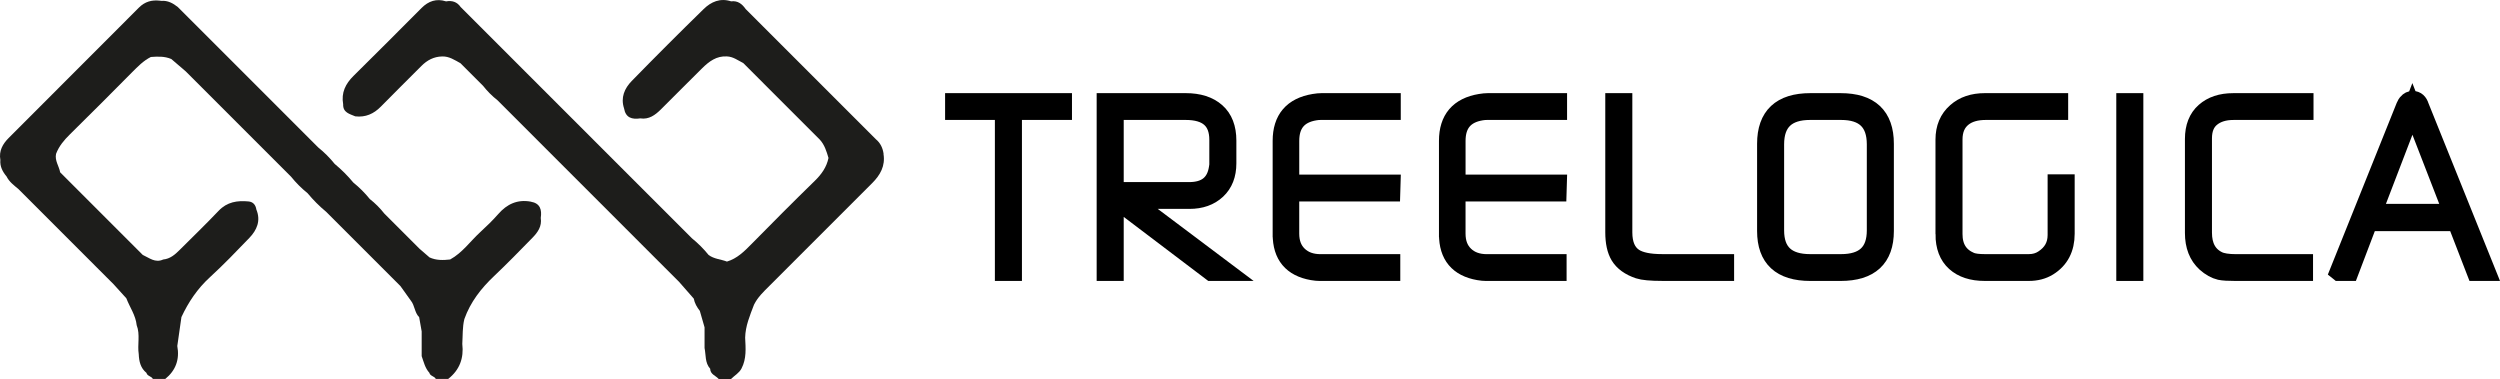
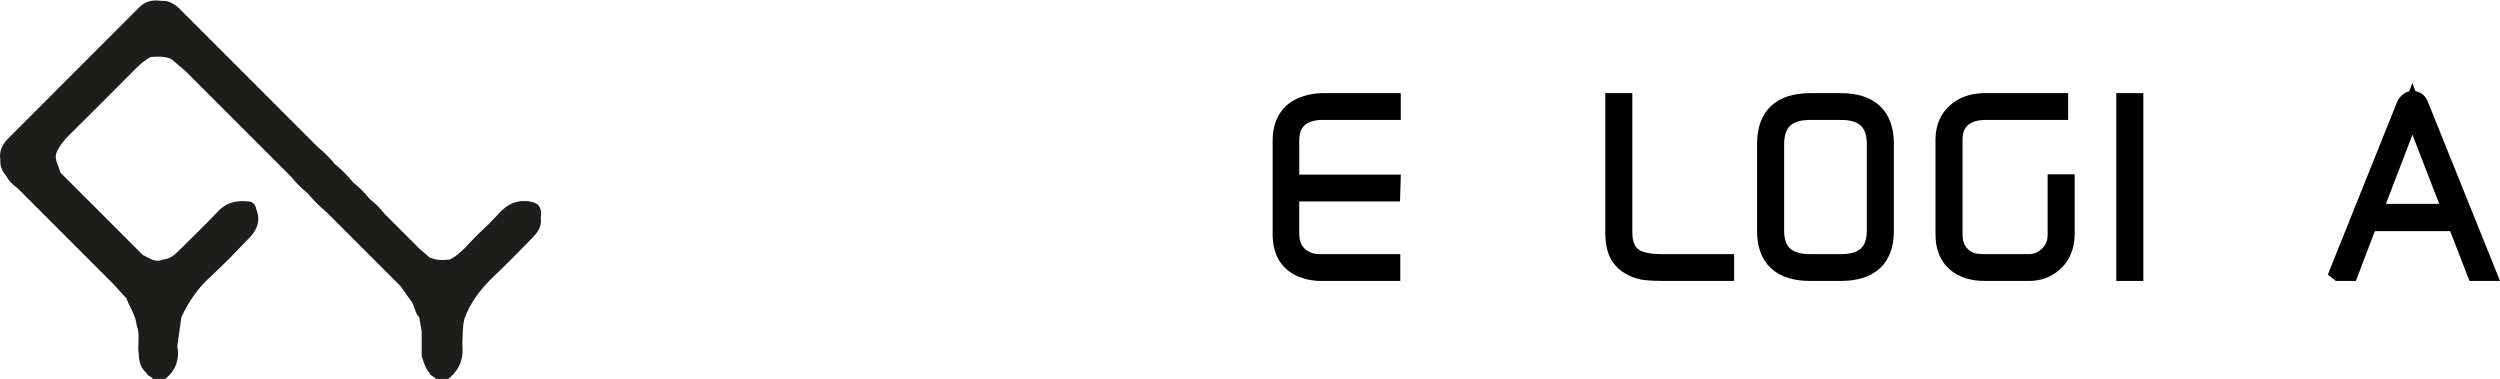
<svg xmlns="http://www.w3.org/2000/svg" id="Livello_1" data-name="Livello 1" viewBox="0 0 1210.54 183.47">
  <defs>
    <style>
      .cls-1 {
        stroke: #000;
        stroke-miterlimit: 10;
        stroke-width: 9px;
      }

      .cls-1, .cls-2 {
        fill: #1d1d1b;
      }
    </style>
  </defs>
  <g>
-     <path class="cls-2" d="M427.85,74.51c-.4-2.81-1.5-5.24-3.73-7.08-2-2-4-4-6-6-2.33-2.33-4.67-4.67-7-7-2.33-2.33-4.67-4.67-7-7h0c-2.02-2.02-4.03-4.03-6.05-6.05,0,0,0,0,0,0-1.98-1.98-3.96-3.97-5.95-5.95h0c-2-2-4-4-6-6h0c-2-2-4-4-6-5.99h0c-2-2-4-4-6-6h0c-2.35-2.35-4.7-4.7-7.06-7.06,0,0,0,0,0,0-2-2-4-4-6-6-1.71-2.46-3.82-4.15-7.05-3.73-5.26-1.73-9.7.23-13.27,3.72-11.75,11.47-23.37,23.09-34.84,34.84-3.49,3.57-5.45,8.02-3.72,13.27h0c.78,4.58,3.86,5.43,7.84,4.84,4.22.64,7.22-1.61,9.96-4.31,6.7-6.63,13.3-13.37,20.03-19.98,3.31-3.26,6.95-6.04,12.01-5.71,3.02.12,5.34,1.95,7.89,3.22,2,2,4,4,6,6,2,2,4,4,5.99,6h0c2.35,2.35,4.71,4.71,7.06,7.06,2,2,4,4,6,6,1.65,1.65,3.29,3.29,4.94,4.94,0,0,0,0,0,0,0,0,0,0,0,0,2.33,2.33,4.67,4.67,7,7t0,0s0,0,0,0c2.37,2.54,3.32,5.74,4.27,8.95h0c-.93,4.5-3.42,7.95-6.71,11.15-10.33,10.06-20.5,20.29-30.62,30.57-3.48,3.54-6.93,6.98-11.84,8.45-2.94-1.14-6.26-1.22-8.9-3.22-2.4-2.97-5.09-5.65-8.06-8.06h0c-1.65-1.65-3.29-3.29-4.94-4.94h0c-2-2-4-4-6-6h0c-2.33-2.33-4.67-4.67-7-7h0c-2-2-4-4-6-5.99h0c-2-2-4-4-6-6-2.02-2.02-4.03-4.03-6.05-6.05h0c-2-2-4.01-4-6.01-6.01h0c-1.66-1.66-3.33-3.33-4.99-4.99,0,0,0,0,0,0-1.65-1.65-3.3-3.3-4.94-4.95h0c-2-2-4-4-6.01-6-1.67-1.67-3.33-3.33-5-5h0c-2.35-2.35-4.71-4.71-7.06-7.06,0,0,0,0,0,0-1.65-1.65-3.29-3.29-4.94-4.94,0,0,0,0,0,0-2.02-2.02-4.04-4.04-6.06-6.05h0c-1.98-1.98-3.96-3.97-5.94-5.95h0c-2.35-2.35-4.71-4.71-7.06-7.06,0,0,0,0,0,0-1.66-1.66-3.33-3.33-4.99-4.99h0c-2-2-4-4-6-6h0c-2.34-2.34-4.67-4.67-7.01-7.01-1.73-2.5-4.15-3.24-7.05-2.72-4.66-1.51-8.53-.14-11.88,3.21-10.95,10.95-21.84,21.97-32.89,32.83-3.95,3.88-6.05,8.19-5.06,13.76,0,0,0,0,0,0,0,0,0,0,0,0-.15,4.07,3.14,4.69,5.88,5.87,0,0,0,0,0,0h0c4.93.57,8.92-1.2,12.36-4.7,6.49-6.62,13.1-13.12,19.64-19.69,2.77-2.79,6-4.52,10-4.61,3.42-.14,6.11,1.73,8.92,3.27,1.66,1.66,3.33,3.33,4.99,4.99h0c1.98,1.98,3.97,3.97,5.95,5.95h0c2.07,2.63,4.42,4.99,7.06,7.06,1.65,1.65,3.3,3.3,4.94,4.94h0c2.02,2.02,4.03,4.03,6.05,6.05h0c1.98,1.98,3.97,3.97,5.95,5.95,0,0,0,0,0,0h0c1.67,1.67,3.33,3.33,4.99,5h0c2,2,4,4,6,6,2.02,2.02,4.04,4.04,6.06,6.06,1.66,1.66,3.33,3.33,4.99,4.99,0,0,0,0,0,0,2,2,4,4.01,6.01,6.01h0c1.65,1.65,3.29,3.29,4.94,4.94h0c2,2,4,4,6,6,2,2,4,4,5.99,6h0c2.35,2.35,4.71,4.71,7.06,7.06,1.98,1.98,3.96,3.96,5.94,5.94,2.02,2.02,4.03,4.03,6.05,6.05,0,0,0,0,0,0,2.31,2.31,4.63,4.63,6.94,6.94h0c2.35,2.69,4.7,5.37,7.06,8.06h0c.42,2.25,1.55,4.16,2.93,5.93h0c.76,2.66,1.52,5.31,2.29,7.97h0c0,3.33,0,6.67,0,10,.71,3.4.13,7.16,2.72,10.05h0c.05,2.75,2.72,3.32,4.11,4.96h6c1.68-1.71,3.88-2.81,5.07-5.09,2.49-4.78,2.01-9.84,1.76-14.9h0c.12-5.67,2.31-10.79,4.28-15.96t0,0c1.77-3.62,4.64-6.32,7.43-9.1,16.62-16.59,33.22-33.2,49.82-49.81,3.89-3.89,6.41-8.33,5.46-14.1Z" />
    <path class="cls-2" d="M257.01,97.64c-6.45-1.17-11.49,1.14-15.73,5.99-2.71,3.1-5.71,5.98-8.74,8.77-4.83,4.44-8.65,9.99-14.56,13.24-3.41.4-6.78.48-10-1h0c-1.62-1.4-3.24-2.81-4.86-4.21h0c-2.02-2.02-4.04-4.04-6.06-6.06-1.66-1.66-3.33-3.33-4.99-4.99h0c-2-2-4-4-6-6,0,0,0,0,0,0-2.05-2.62-4.39-4.95-7-7,0,0,0,0,0,0-2.38-2.95-5.05-5.61-8-8,0,0,0,0,0,0-2.72-3.29-5.72-6.29-9.01-9.01-2.38-2.95-5.05-5.62-8-8-2.33-2.33-4.67-4.67-7-7,0,0,0,0,0,0-1.66-1.66-3.33-3.33-4.99-4.99,0,0,0,0,0,0-1.65-1.65-3.3-3.3-4.95-4.95h0c-2-2-4-4-6-6.01-2.02-2.02-4.04-4.04-6.06-6.06-1.66-1.66-3.33-3.33-4.99-4.99,0,0,0,0,0,0-2-2-4-4.01-6.01-6.01,0,0,0,0,0,0-1.65-1.65-3.29-3.29-4.94-4.94h0c-2.02-2.02-4.04-4.04-6.05-6.05,0,0,0,0,0,0-2.33-2.33-4.67-4.67-7-7,0,0,0,0,0,0-1.65-1.65-3.3-3.3-4.95-4.94h0c-1.67-1.67-3.34-3.33-5-5h0c-2.34-1.87-4.87-3.25-8-3.01-.27-.08-.51-.09-.74-.09-3.84-.45-7.21.44-10.12,3.36C46.26,24.76,25.21,45.76,4.2,66.81c-2.9,2.91-4.81,6.28-4.02,10.63h0s0,0,0,0c-.28,3.15,1.06,5.68,3,8,1.3,2.65,3.63,4.32,5.79,6.15h0c1.65,1.65,3.29,3.29,4.94,4.94h0c2.35,2.35,4.71,4.71,7.06,7.06,0,0,0,0,0,0,1.65,1.65,3.29,3.29,4.94,4.94,0,0,0,0,0,0,2.02,2.02,4.04,4.04,6.05,6.06,0,0,0,0,0,0l6.01,6.01h0c1.66,1.66,3.33,3.33,4.99,4.99,0,0,0,0,0,0,1.65,1.65,3.3,3.3,4.94,4.95,0,0,0,0,0,0,2.35,2.35,4.7,4.7,7.06,7.05,0,0,0,0,0,0,2.07,2.29,4.15,4.57,6.22,6.86h0c1.65,4.34,4.52,8.21,5,13,1.79,4.57.27,9.39,1,14.04.15,3.47.84,6.71,3.73,9.05h0c.41,1.65,2.44,1.58,3.11,2.95h6c5.12-4.16,7.02-9.5,5.83-15.96,0,0,0,0,0,0,.67-4.67,1.33-9.33,2-14,0,0,0,0,0,0h0c3.39-7.25,7.73-13.73,13.72-19.22,6.63-6.08,12.88-12.57,19.12-19.06,3.7-3.85,5.69-8.36,3.44-13.81,0,0,0,0,0,0-.34-2.2-1.54-3.69-3.79-3.9-5.43-.52-10.39.22-14.47,4.52-6.17,6.49-12.61,12.71-18.95,19.03-2.22,2.21-4.56,4.25-7.9,4.56-3.87,1.8-6.75-.8-9.9-2.22-2.35-2.35-4.7-4.71-7.06-7.06-1.65-1.65-3.3-3.29-4.94-4.94-1.67-1.67-3.33-3.33-5-5,0,0,0,0,0,0-2-2-4-4-6-6-2.02-2.02-4.04-4.04-6.06-6.06-1.65-1.65-3.29-3.29-4.94-4.94h0c-2-2-4-4-5.99-6-.55-3-2.68-5.65-1.99-8.93h0c1.42-3.75,3.9-6.68,6.74-9.47,10.1-9.91,20.07-19.96,30.04-30,2.79-2.81,5.53-5.63,9.12-7.44,3.37-.26,6.72-.39,9.92.99,2.33,2,4.67,4,7,6,1.65,1.65,3.3,3.3,4.94,4.94,2.02,2.02,4.03,4.03,6.05,6.05,0,0,0,0,0,0,2,2,4.01,4,6.01,6.01h0c1.66,1.66,3.33,3.33,4.99,4.99,0,0,0,0,0,0,1.65,1.65,3.3,3.3,4.94,4.95h0c2,2,4,4,6.01,6,2.02,2.02,4.04,4.04,6.06,6.06,1.66,1.66,3.33,3.33,4.99,4.99,0,0,0,0,0,0,2.33,2.33,4.67,4.67,7,7,0,0,0,0,0,0,2.38,2.95,5.05,5.62,8,8,0,0,0,0,0,0,2.72,3.29,5.72,6.29,9.01,9.01,2.67,2.67,5.33,5.33,8,8,2.33,2.33,4.67,4.67,7,7,2,2,4,4,6,6h0c1.66,1.66,3.33,3.33,4.99,4.99,0,0,0,0,0,0,2.01,2.01,4.01,4.01,6.02,6.02,1.31,1.31,2.61,2.61,3.92,3.92,0,0,0,0,0,0,1.67,2.34,3.34,4.67,5.01,7.01,0,0,0,0,0,0,1.98,2.37,1.79,5.83,4.06,8.05h0c.41,2.3.81,4.6,1.22,6.9,0,3.99,0,7.98,0,11.97,1,2.81,1.63,5.78,3.73,8.08h0c.4,1.65,2.45,1.58,3.11,2.96h6c5.54-4.34,7.64-10.07,6.83-16.96h0s0,0,0,0c.25-4.02.03-8.07,1-12.03h0c2.92-8.22,8.09-14.84,14.37-20.79,6.37-6.03,12.49-12.32,18.62-18.59,2.56-2.62,4.64-5.57,4-9.59,0,0,0,0,0,0,.59-3.98-.24-7.08-4.83-7.87Z" />
  </g>
  <g>
-     <path class="cls-1" d="M462.13,53.58v-3.98h52.44v3.98h-24.23v77.96h-4.1V53.58h-24.11Z" />
-     <path class="cls-1" d="M535.52,131.53V49.6h38.63c6.24,0,11.14,1.56,14.69,4.68,3.55,3.12,5.33,7.73,5.33,13.81v11c0,5.46-1.67,9.76-5.02,12.88-3.35,3.12-7.75,4.68-13.19,4.68h-28.84l46.42,34.88h-6.98l-45.42-34.41c-.55-.23-.82-.91-.82-2.05,0-1.6,1.25-2.4,3.75-2.4h31.72c8.19,0,12.88-3.73,14.05-11.19.16-1.02.23-1.65.23-1.88v-11.89c0-9.42-5.31-14.13-15.92-14.13h-34.53v77.96h-4.1Z" />
    <path class="cls-1" d="M620.74,113.51v-45.3c0-10.45,5.19-16.54,15.57-18.26,1.4-.23,2.61-.35,3.63-.35h33.83v3.98h-34.26c-.94,0-1.88.08-2.81.24-8.06,1.33-12.08,6.13-12.08,14.38v20.86h49.04l-.12,3.98h-48.93v20.08c0,4.46,1.35,7.99,4.06,10.57,2.7,2.58,6.29,3.88,10.76,3.88h34.11v3.98h-34.41c-1.09,0-2.3-.12-3.63-.35-9.83-1.71-14.75-7.61-14.75-17.67Z" />
-     <path class="cls-1" d="M701.27,113.51v-45.3c0-10.45,5.19-16.54,15.57-18.26,1.4-.23,2.61-.35,3.63-.35h33.83v3.98h-34.26c-.94,0-1.88.08-2.81.24-8.06,1.33-12.08,6.13-12.08,14.38v20.86h49.04l-.12,3.98h-48.93v20.08c0,4.46,1.35,7.99,4.06,10.57,2.7,2.58,6.29,3.88,10.76,3.88h34.11v3.98h-34.41c-1.09,0-2.3-.12-3.63-.35-9.83-1.71-14.75-7.61-14.75-17.67Z" />
    <path class="cls-1" d="M781.8,112.45v-62.86h4.1v62.95c0,5.78,1.76,9.85,5.27,12.19,2.89,1.88,7.41,2.81,13.58,2.81h30.43v3.98h-30.32c-5.46,0-9.25-.35-11.35-1.05-4.37-1.48-7.45-3.71-9.25-6.67-1.64-2.73-2.46-6.51-2.46-11.35Z" />
    <path class="cls-1" d="M855.31,111.87v-42.25c0-13.34,7.1-20.02,21.3-20.02h14.63c14.2,0,21.3,6.67,21.3,20.02v42.25c0,13.11-7.1,19.67-21.3,19.67h-14.63c-14.2,0-21.3-6.55-21.3-19.67ZM876.49,127.55h14.98c11.31,0,16.97-5.32,16.97-15.97v-41.68c0-10.88-5.66-16.32-16.97-16.32h-14.98c-11.39,0-17.09,5.44-17.09,16.32v41.68c0,10.65,5.7,15.97,17.09,15.97Z" />
    <path class="cls-1" d="M941.69,113.39v-45.77c0-5.62,1.87-10.07,5.62-13.34,3.51-3.12,8.11-4.68,13.81-4.68h35.82v3.98h-35.35c-4.76,0-8.51,1.1-11.24,3.29-3.04,2.43-4.57,5.99-4.57,10.68v45.79c0,6.5,2.77,10.92,8.31,13.27,1.48.63,3.82.94,7.02.94h21.3c2.65,0,4.99-.66,7.02-2,4.37-2.82,6.56-6.73,6.56-11.74v-24.89h4.1v24.23c0,7.18-2.77,12.49-8.31,15.92-2.65,1.64-5.78,2.46-9.36,2.46h-21.42c-6.01,0-10.73-1.54-14.16-4.62-3.43-3.08-5.15-7.59-5.15-13.52Z" />
    <path class="cls-1" d="M1029.24,131.53V49.6h4.1v81.94h-4.1Z" />
-     <path class="cls-1" d="M1062.48,112.81v-45.53c0-5.7,1.72-10.07,5.15-13.11,3.43-3.04,8-4.56,13.7-4.56h34.41v3.98h-34.3c-4.45,0-8.04,1.12-10.77,3.35-2.73,2.23-4.1,5.58-4.1,10.04v45.68c0,6.58,2.46,11.08,7.38,13.5,1.87.94,4.84,1.41,8.9,1.41h32.66v3.98h-32.66c-3.82,0-6.44-.16-7.84-.47-2.34-.55-4.64-1.83-6.91-3.86-3.75-3.43-5.62-8.23-5.62-14.4Z" />
    <path class="cls-1" d="M1132.6,131.53l32.07-79.95c.39-.94.78-1.56,1.17-1.87.62-.78,1.44-1.17,2.46-1.17,1.64,0,2.77,1.02,3.39,3.04l32.19,79.95h-5.04s-9.33-24.11-9.33-24.11h-42.69l-9.17,24.12h-5.04ZM1187.68,103.21l-19.56-50.47-19.36,50.47h38.93Z" />
  </g>
</svg>